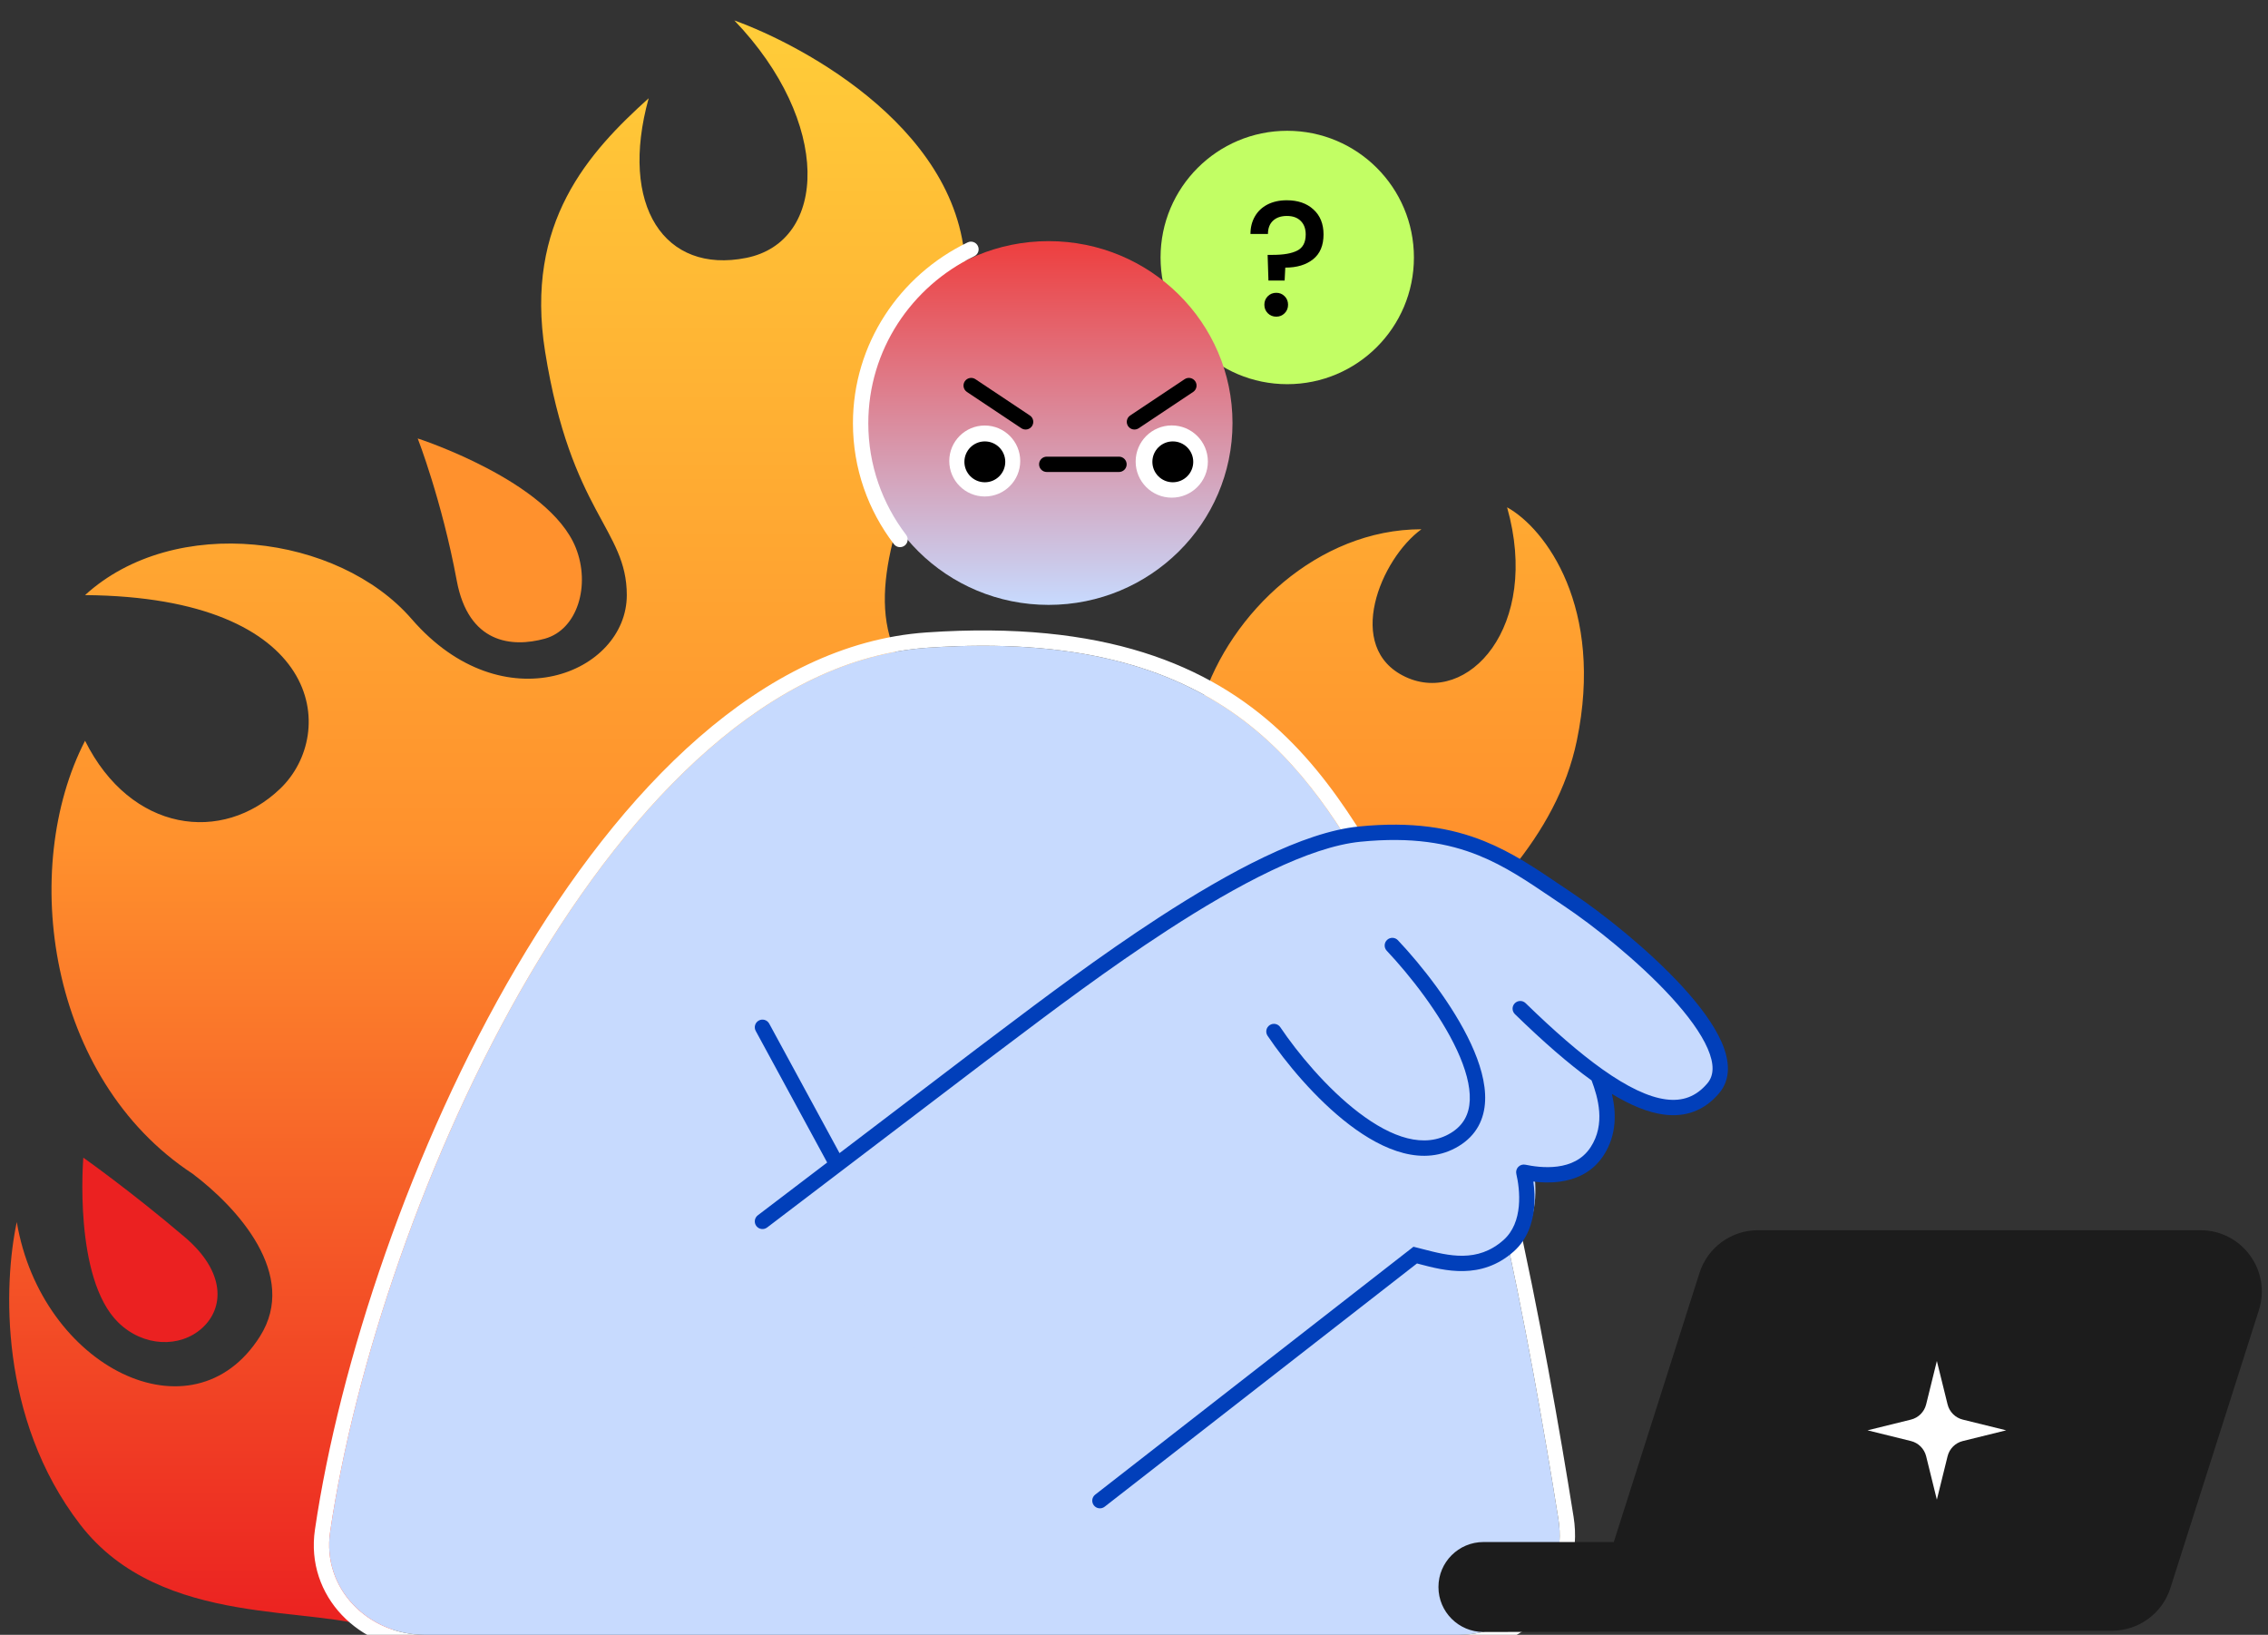
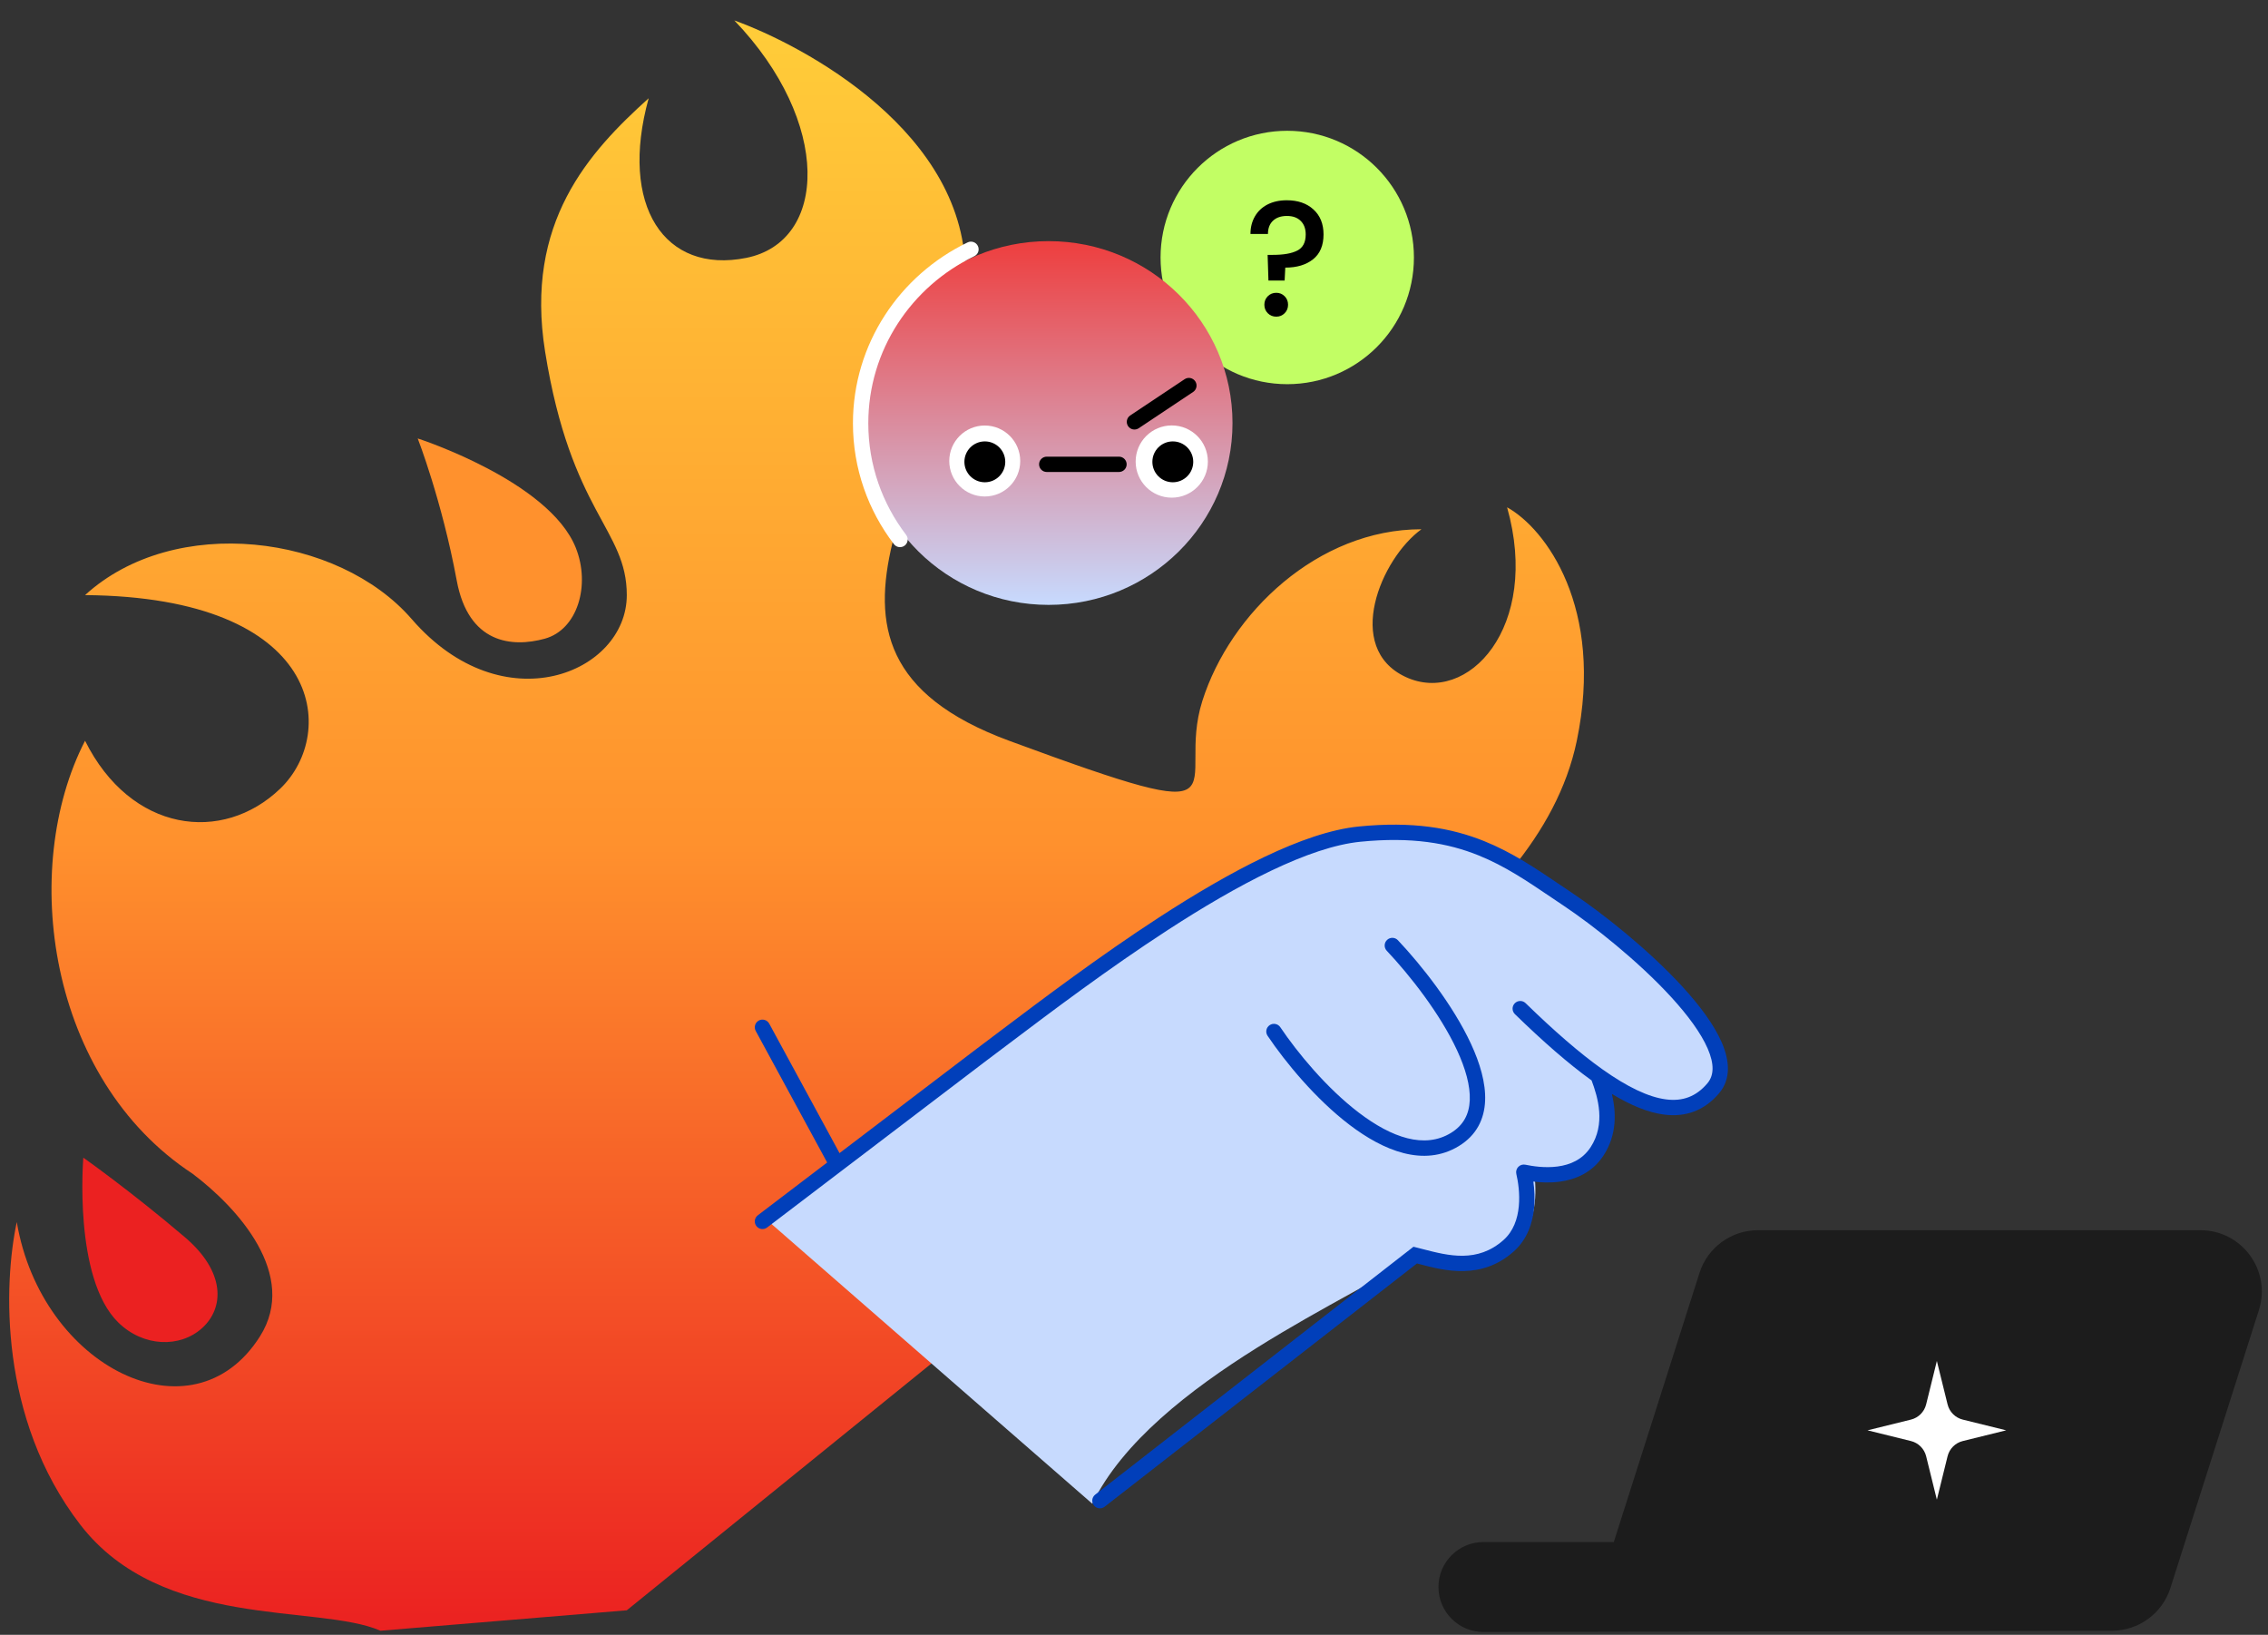
<svg xmlns="http://www.w3.org/2000/svg" width="444" height="320" viewBox="0 0 444 320" fill="none">
  <rect x="0" y="0" width="444" height="320" fill="#333333" stroke="none" />
  <g clip-path="url(#clip0_103_443)">
    <path d="M16.649 144.997C3.784 169.993 9.327 211.143 37.706 229.751C46.491 236.367 58.515 249.555 50.884 261.6C37.706 282.4 8.084 267.6 3.284 239.2C0.721 251.2 -0.316 277.6 15.684 298.4C31.683 319.2 62.224 313.867 74.483 319.2L122.707 315.2L239.284 220.768C249.422 202.801 300.887 182.491 308.685 144.997C314.098 118.967 302.576 103.466 295.039 99.3C301.667 122.734 287.306 138.196 275.154 132.498C263.003 126.8 270.346 109.324 278.273 103.596C257.999 103.596 240.844 120 235.385 137.185C229.927 154.37 246.295 162.963 197.559 144.997C148.823 127.03 188.209 89.926 188.988 54.384C189.612 25.95 157.147 8.817 143.761 4C162.866 23.919 162.072 47.277 146.093 50.478C130.115 53.679 121.148 40.323 126.989 19.232C115.299 29.778 102.66 43.526 106.715 68.835C111.783 100.471 122.707 103.502 122.707 116.485C122.707 131.717 98.527 141.872 80.592 121.172C66.244 104.612 34.202 100.471 16.65 116.485C63.437 116.875 66.167 143.526 54.86 154.37C43.553 165.215 25.618 162.963 16.649 144.997Z" fill="url(#paint0_linear_103_443)" />
    <path d="M23.152 258.858C28.062 263.668 35.242 263.881 39.574 259.953C43.935 255.999 44.162 248.96 36.211 242.186C25.607 233.152 16.312 226.601 16.312 226.601C16.312 226.601 14.314 250.2 23.152 258.858Z" fill="#EB2121" />
    <path d="M112.729 107.245C115.629 114.535 113.081 123.252 106.644 125.02C100.206 126.788 91.704 125.979 89.416 113.647C86.498 97.918 81.775 85.823 81.775 85.823C81.775 85.823 107.507 94.122 112.729 107.245Z" fill="#FF912D" />
    <ellipse cx="252" cy="50.4" rx="24.8" ry="24.8" fill="#C2FE64" />
    <path d="M251.904 39.2C254.08 39.2 255.818 39.797 257.12 40.992C258.442 42.186 259.104 43.818 259.104 45.888C259.104 48.042 258.421 49.664 257.056 50.752C255.69 51.84 253.877 52.384 251.616 52.384L251.488 54.912H248.32L248.16 49.888H249.216C251.285 49.888 252.864 49.61 253.952 49.056C255.061 48.501 255.616 47.445 255.616 45.888C255.616 44.757 255.285 43.872 254.624 43.232C253.984 42.592 253.088 42.272 251.936 42.272C250.784 42.272 249.877 42.581 249.216 43.2C248.554 43.818 248.224 44.682 248.224 45.792H244.8C244.8 44.512 245.088 43.37 245.664 42.368C246.24 41.365 247.061 40.586 248.128 40.032C249.216 39.477 250.474 39.2 251.904 39.2ZM249.856 61.984C249.194 61.984 248.64 61.76 248.192 61.312C247.744 60.864 247.52 60.309 247.52 59.648C247.52 58.986 247.744 58.432 248.192 57.984C248.64 57.536 249.194 57.312 249.856 57.312C250.496 57.312 251.04 57.536 251.488 57.984C251.936 58.432 252.16 58.986 252.16 59.648C252.16 60.309 251.936 60.864 251.488 61.312C251.04 61.76 250.496 61.984 249.856 61.984Z" fill="black" />
    <ellipse cx="205.284" cy="82.8" rx="36" ry="35.6" fill="url(#paint1_linear_103_443)" />
    <path fill-rule="evenodd" clip-rule="evenodd" d="M191.435 48.147C191.796 48.893 191.483 49.79 190.736 50.151C178.433 56.085 169.985 68.508 169.985 82.854C169.985 91.046 172.738 98.605 177.388 104.69C177.892 105.349 177.765 106.29 177.105 106.793C176.445 107.295 175.502 107.169 174.998 106.51C169.965 99.923 166.979 91.73 166.979 82.854C166.979 67.295 176.144 53.857 189.428 47.45C190.175 47.089 191.074 47.402 191.435 48.147Z" fill="white" />
    <path d="M192.781 97.183C196.618 97.183 199.727 94.073 199.727 90.237C199.727 86.401 196.618 83.291 192.781 83.291C188.945 83.291 185.835 86.401 185.835 90.237C185.835 94.073 188.945 97.183 192.781 97.183Z" fill="white" />
    <path d="M229.392 97.412C233.296 97.412 236.461 94.247 236.461 90.343C236.461 86.439 233.296 83.274 229.392 83.274C225.488 83.274 222.323 86.439 222.323 90.343C222.323 94.247 225.488 97.412 229.392 97.412Z" fill="white" />
    <path fill-rule="evenodd" clip-rule="evenodd" d="M203.417 90.887C203.417 90.058 204.09 89.387 204.92 89.387L219.059 89.387C219.889 89.387 220.562 90.058 220.562 90.887C220.562 91.715 219.889 92.387 219.059 92.387L204.92 92.387C204.09 92.387 203.417 91.715 203.417 90.887Z" fill="black" />
    <path d="M192.798 94.4C195.007 94.4 196.798 92.609 196.798 90.4C196.798 88.191 195.007 86.4 192.798 86.4C190.589 86.4 188.798 88.191 188.798 90.4C188.798 92.609 190.589 94.4 192.798 94.4Z" fill="black" />
    <path d="M229.598 94.4C231.807 94.4 233.598 92.609 233.598 90.4C233.598 88.191 231.807 86.4 229.598 86.4C227.389 86.4 225.598 88.191 225.598 90.4C225.598 92.609 227.389 94.4 229.598 94.4Z" fill="black" />
-     <path fill-rule="evenodd" clip-rule="evenodd" d="M188.875 74.638C189.335 73.949 190.267 73.763 190.957 74.223L201.612 81.326C202.302 81.786 202.489 82.718 202.029 83.408C201.57 84.098 200.637 84.284 199.947 83.824L189.292 76.72C188.602 76.26 188.415 75.328 188.875 74.638Z" fill="black" />
    <path fill-rule="evenodd" clip-rule="evenodd" d="M233.994 74.638C233.534 73.949 232.602 73.763 231.912 74.223L221.257 81.326C220.567 81.786 220.38 82.718 220.84 83.408C221.299 84.098 222.232 84.284 222.922 83.824L233.577 76.72C234.267 76.26 234.454 75.328 233.994 74.638Z" fill="black" />
-     <path d="M181.596 126.786C120.385 130.991 74.038 235.733 64.628 299.856C63.01 310.887 72.016 320 83.186 320H285.545C297.681 320 306.999 309.35 305.09 297.388C299.776 264.088 288.858 203.882 276.956 186.117C260.219 161.135 249.788 122.102 181.596 126.786Z" fill="#C7DAFE" />
-     <path fill-rule="evenodd" clip-rule="evenodd" d="M136.842 144.324C150.262 132.633 165.234 124.903 181.389 123.793C216.148 121.405 236.675 130.166 250.62 143.131C257.515 149.543 262.683 156.875 267.14 164.071C269.027 167.117 270.741 170.056 272.397 172.895C274.756 176.939 276.997 180.781 279.454 184.449C282.676 189.259 285.692 196.691 288.487 205.399C291.304 214.176 293.973 224.5 296.424 235.261C301.326 256.789 305.396 280.239 308.058 296.915C310.265 310.744 299.484 323 285.544 323H83.186C70.444 323 59.733 312.512 61.654 299.421C66.414 266.984 80.48 224.398 101.094 189.333C111.405 171.792 123.423 156.015 136.842 144.324ZM64.628 299.856C74.038 235.733 120.384 130.99 181.595 126.786C239.67 122.797 255.852 150.515 269.713 174.258C272.128 178.394 274.472 182.41 276.955 186.116C288.857 203.882 299.775 264.088 305.089 297.387C306.998 309.35 297.681 320 285.544 320H83.186C72.016 320 63.009 310.887 64.628 299.856Z" fill="white" />
    <path d="M192.273 206.354C177.525 217.399 174.166 224.742 149.447 238.203L213.84 294.344C225.558 270.181 266.86 253.396 277.056 245.672C281.979 246.899 292.871 248.204 297.055 243.604C301.239 239.004 300.856 231.759 300.142 228.711C302.991 229.302 309.478 229.466 312.633 225.398C315.789 221.33 314.076 213.789 312.825 210.527C322.804 217.615 330.309 219.015 335.389 213.029C342.788 204.311 318.472 183.739 307.012 176.082C295.551 168.426 286.742 161.227 266.176 163.27C245.22 165.351 209.29 193.61 192.273 206.354Z" fill="#C7DAFE" />
    <path fill-rule="evenodd" clip-rule="evenodd" d="M289.448 167.43C283.491 165.029 276.395 163.762 266.327 164.762C261.343 165.257 255.352 167.329 248.831 170.441C242.331 173.543 235.403 177.631 228.569 182.071C217.006 189.581 205.796 198.04 197.449 204.338C195.926 205.487 194.498 206.564 193.181 207.551C193.179 207.552 193.178 207.553 193.176 207.554L150.178 240.27C149.518 240.772 148.575 240.644 148.072 239.985C147.568 239.326 147.695 238.385 148.355 237.883L161.934 227.551L147.946 201.794C147.55 201.065 147.821 200.155 148.55 199.76C149.279 199.366 150.192 199.636 150.587 200.365L164.352 225.711L191.372 205.154C192.678 204.175 194.099 203.103 195.617 201.957C203.96 195.662 215.268 187.13 226.928 179.556C233.823 175.077 240.871 170.914 247.533 167.734C254.175 164.564 260.533 162.322 266.027 161.777C276.526 160.734 284.117 162.046 290.571 164.648C296.042 166.853 300.665 169.982 305.431 173.207C306.231 173.749 307.035 174.293 307.847 174.835C313.651 178.713 322.694 185.845 329.382 193.145C332.716 196.784 335.551 200.558 337.068 204.06C338.576 207.542 338.935 211.173 336.537 213.999C333.66 217.388 330.006 218.72 325.752 218.168C322.628 217.763 319.222 216.349 315.555 214.126C316.379 217.589 316.62 222.072 313.89 226.222C311.669 229.599 308.333 230.908 305.309 231.307C303.435 231.553 301.63 231.46 300.178 231.28C300.384 232.748 300.502 234.532 300.328 236.389C300.053 239.313 299.036 242.573 296.324 244.976C289.958 250.619 282.705 248.706 277.937 247.449C277.754 247.401 277.575 247.354 277.399 247.308L216.255 294.925C215.601 295.435 214.657 295.318 214.146 294.665C213.636 294.011 213.752 293.069 214.406 292.559L276.709 244.039L277.42 244.216C277.824 244.317 278.234 244.423 278.65 244.53C283.554 245.796 289.22 247.259 294.328 242.732C296.269 241.011 297.102 238.592 297.335 236.107C297.569 233.62 297.184 231.224 296.848 229.79C296.731 229.292 296.877 228.768 297.235 228.401C297.593 228.035 298.113 227.876 298.616 227.98C299.986 228.264 302.417 228.661 304.914 228.332C307.385 228.006 309.786 226.995 311.378 224.574C314.366 220.031 312.832 214.82 311.582 211.482C307.039 208.212 302.033 203.828 296.568 198.507C295.974 197.929 295.961 196.979 296.541 196.386C297.12 195.793 298.071 195.781 298.665 196.36C304.226 201.774 309.232 206.133 313.697 209.304C318.617 212.799 322.745 214.753 326.138 215.193C329.401 215.616 332.039 214.656 334.243 212.058C335.544 210.526 335.638 208.316 334.31 205.249C332.99 202.203 330.418 198.72 327.165 195.169C320.679 188.089 311.834 181.108 306.177 177.329C305.337 176.767 304.515 176.212 303.707 175.665C298.929 172.435 294.598 169.506 289.448 167.43Z" fill="#013FBA" />
    <path fill-rule="evenodd" clip-rule="evenodd" d="M271.544 183.981C272.147 183.413 273.099 183.441 273.668 184.044C278.267 188.915 284.446 196.72 287.963 204.305C289.717 208.088 290.878 211.961 290.737 215.457C290.591 219.05 289.061 222.224 285.577 224.34C278.69 228.523 270.781 225.183 264.224 220.199C257.552 215.128 251.601 207.874 248.149 202.743C247.686 202.055 247.869 201.123 248.558 200.662C249.247 200.2 250.181 200.383 250.644 201.071C253.982 206.033 259.719 213.005 266.044 217.813C272.483 222.707 278.878 224.896 284.014 221.777C286.541 220.243 287.624 218.046 287.734 215.335C287.847 212.527 286.904 209.163 285.236 205.565C281.907 198.387 275.965 190.85 271.481 186.101C270.912 185.498 270.94 184.549 271.544 183.981Z" fill="#013FBA" />
    <path d="M344.16 240.8C338.923 240.8 334.289 244.183 332.702 249.165L315.928 301.837H290.422C285.55 301.837 281.601 305.779 281.601 310.642C281.601 315.505 285.55 319.447 290.422 319.447L413.438 319.2C418.675 319.2 423.309 315.816 424.896 310.835L442.22 256.435C444.684 248.696 438.897 240.8 430.762 240.8H344.16Z" fill="#1C1C1C" />
    <path d="M365.601 279.972L374.099 277.874C375.567 277.512 376.713 276.366 377.076 274.897L379.174 266.4L381.271 274.897C381.634 276.366 382.78 277.512 384.249 277.874L392.746 279.972L384.249 282.07C382.78 282.432 381.634 283.579 381.271 285.047L379.174 293.545L377.076 285.047C376.713 283.579 375.567 282.432 374.099 282.07L365.601 279.972Z" fill="white" />
  </g>
  <defs>
    <linearGradient id="paint0_linear_103_443" x1="155.942" y1="4" x2="155.942" y2="319.2" gradientUnits="userSpaceOnUse">
      <stop stop-color="#FFCD39" />
      <stop offset="0.51" stop-color="#FF912D" />
      <stop offset="1" stop-color="#EB2121" />
    </linearGradient>
    <linearGradient id="paint1_linear_103_443" x1="205.284" y1="47.2" x2="205.284" y2="118.4" gradientUnits="userSpaceOnUse">
      <stop stop-color="#EE3E3E" />
      <stop offset="1" stop-color="#C7DAFE" />
    </linearGradient>
    <clipPath id="clip0_103_443">
      <rect width="444" height="320" fill="white" />
    </clipPath>
  </defs>
</svg>